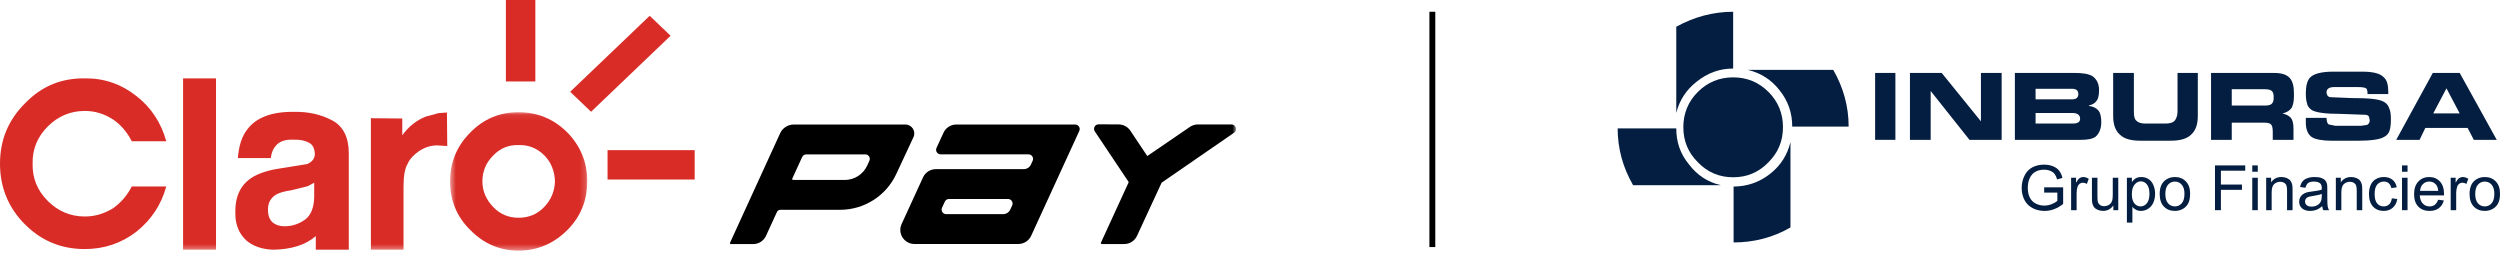
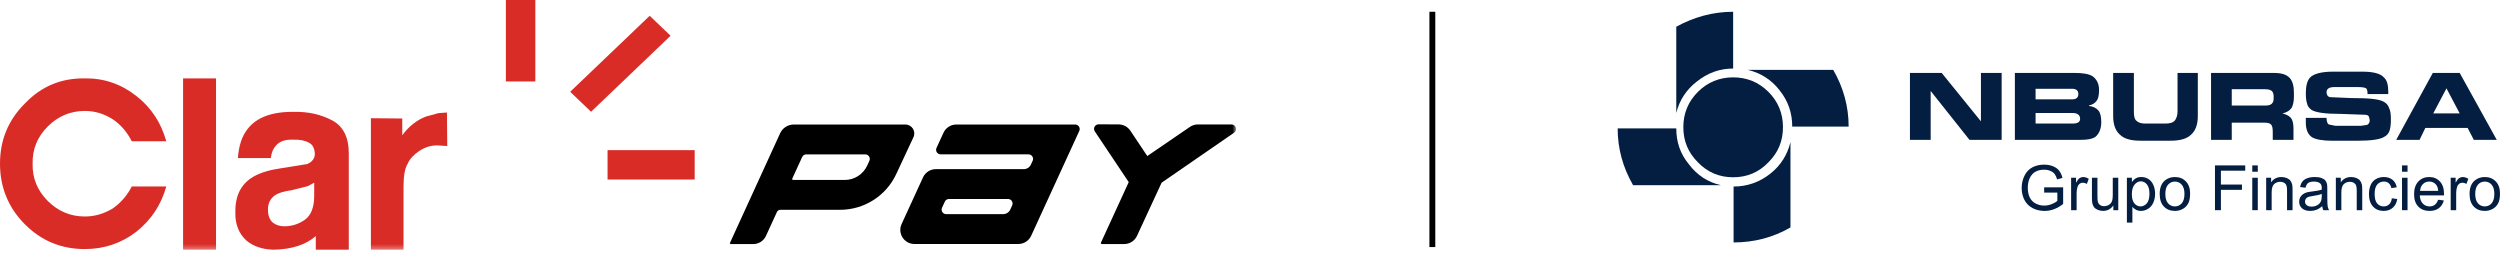
<svg xmlns="http://www.w3.org/2000/svg" width="425" height="43" viewBox="0 0 425 43" fill="none">
  <path fill-rule="evenodd" clip-rule="evenodd" d="M91.008 13.852H86V0H91.008V13.852ZM96.93 15.603L110.446 2.684L114 6.077L100.482 19L96.93 15.603Z" fill="#D92C27" />
  <mask id="mask0_102_950" style="mask-type:alpha" maskUnits="userSpaceOnUse" x="76" y="19" width="24" height="24">
-     <path fill-rule="evenodd" clip-rule="evenodd" d="M76.517 19.073H99.834V42.607H76.517V19.073Z" fill="white" />
-   </mask>
+     </mask>
  <g mask="url(#mask0_102_950)">
    <path fill-rule="evenodd" clip-rule="evenodd" d="M79.965 22.514C82.223 20.204 84.972 19.071 88.151 19.071L88.152 19.073C91.331 19.073 94.128 20.204 96.439 22.514C98.705 24.825 99.834 27.616 99.834 30.842C99.834 34.064 98.705 36.856 96.441 39.114C94.128 41.426 91.327 42.606 88.151 42.606C84.972 42.606 82.223 41.426 79.965 39.114C77.646 36.856 76.515 34.064 76.515 30.842C76.515 27.616 77.646 24.825 79.965 22.514ZM88.151 37.016C89.872 37.016 91.329 36.432 92.51 35.193C93.696 33.954 94.287 32.503 94.342 30.842C94.287 29.071 93.696 27.616 92.56 26.435C91.327 25.2 89.872 24.608 88.151 24.661C86.479 24.608 85.025 25.2 83.845 26.435C82.655 27.616 82.009 29.071 82.009 30.842C82.009 32.503 82.655 33.954 83.845 35.193C85.025 36.432 86.479 37.016 88.151 37.016Z" fill="#D92C27" />
  </g>
  <path fill-rule="evenodd" clip-rule="evenodd" d="M14.427 18.86C16.152 18.86 17.712 19.342 19.22 20.309C20.568 21.224 21.644 22.513 22.4 24.017H28.267C27.405 20.903 25.738 18.32 23.203 16.338C20.622 14.291 17.661 13.272 14.427 13.324C10.392 13.272 7.047 14.667 4.249 17.57C1.397 20.416 0 23.802 0 27.828C0 31.805 1.397 35.302 4.249 38.147C7.047 40.94 10.392 42.34 14.427 42.34C17.661 42.34 20.622 41.37 23.203 39.379C25.738 37.339 27.405 34.816 28.267 31.697H22.4C21.644 33.204 20.568 34.436 19.22 35.407C17.712 36.32 16.152 36.804 14.427 36.804C11.951 36.804 9.851 35.89 8.127 34.169C6.354 32.397 5.49 30.304 5.544 27.828C5.49 25.36 6.354 23.261 8.127 21.493C9.851 19.772 11.951 18.859 14.427 18.859V18.86ZM53.414 33.315C53.414 35.245 52.875 36.587 51.853 37.34C50.778 38.092 49.647 38.467 48.353 38.467C47.545 38.467 46.898 38.252 46.361 37.826C45.826 37.34 45.553 36.646 45.553 35.625C45.553 34.497 45.986 33.686 46.9 33.096C47.442 32.774 48.353 32.506 49.538 32.344L52.34 31.644L53.414 31.059V33.315ZM49.971 19.018C52.394 18.963 54.545 19.451 56.484 20.469V20.471C58.312 21.438 59.292 23.318 59.292 26.004V42.449H53.683V40.136C51.96 41.64 49.536 42.394 46.474 42.449C44.581 42.394 43.024 41.859 41.891 40.89C40.601 39.706 39.956 38.092 40.011 36.111C39.956 33.26 40.978 31.272 43.074 30.035C44.315 29.333 45.929 28.855 47.922 28.579L52.231 27.888C53.089 27.511 53.523 26.916 53.523 26.166C53.469 25.252 53.196 24.607 52.554 24.283C51.91 23.907 50.995 23.691 49.811 23.747C48.405 23.69 47.442 24.072 46.848 24.826C46.474 25.252 46.145 25.901 46.04 26.866H40.439C40.6 24.824 41.087 23.208 42.055 21.973C43.56 19.985 46.2 18.963 49.971 19.018Z" fill="#D92C27" />
  <mask id="mask1_102_950" style="mask-type:alpha" maskUnits="userSpaceOnUse" x="0" y="0" width="211" height="43">
    <path fill-rule="evenodd" clip-rule="evenodd" d="M0 42.607H210.13V0.097H0V42.607Z" fill="white" />
  </mask>
  <g mask="url(#mask1_102_950)">
    <path fill-rule="evenodd" clip-rule="evenodd" d="M31.123 42.447H36.724V13.325H31.123V42.447ZM74.528 19.233L72.37 19.827C70.866 20.419 69.519 21.439 68.385 22.994V20.145L63.053 20.096V42.449H68.599V31.756C68.599 29.927 68.818 28.64 69.305 27.829C69.676 26.974 70.379 26.276 71.244 25.684C72.211 25.039 73.233 24.715 74.314 24.715L76.034 24.825L75.98 19.125L74.528 19.233ZM118.096 25.522V26.993V27.004V30.517H103.284V25.522H118.096Z" fill="#D92C27" />
  </g>
  <mask id="mask2_102_950" style="mask-type:alpha" maskUnits="userSpaceOnUse" x="0" y="0" width="211" height="43">
    <path fill-rule="evenodd" clip-rule="evenodd" d="M0 42.51H210.13V0H0V42.51Z" fill="white" />
  </mask>
  <g mask="url(#mask2_102_950)">
    <path fill-rule="evenodd" clip-rule="evenodd" d="M203.64 21.154H209.353V21.156C210.115 21.156 210.422 22.132 209.794 22.563L197.474 31.059L193.292 40.092C192.901 40.943 192.047 41.489 191.106 41.489L187.309 41.487C187.189 41.487 187.108 41.362 187.158 41.254L191.885 30.96L186.118 22.335C185.774 21.822 186.145 21.134 186.767 21.134L190.169 21.151C190.97 21.153 191.715 21.555 192.158 22.217L195.039 26.528L202.28 21.577C202.681 21.302 203.155 21.154 203.64 21.154ZM173.115 41.478H155.458C153.709 41.478 152.545 39.675 153.272 38.089L156.915 30.151C157.308 29.3 158.161 28.754 159.102 28.754H174.043C174.565 28.754 175.039 28.451 175.255 27.976L175.552 27.331C175.786 26.82 175.412 26.239 174.847 26.239H159.912C159.347 26.239 158.971 25.656 159.207 25.143L160.397 22.561C160.788 21.712 161.64 21.166 162.581 21.166H182.775C183.337 21.166 183.714 21.746 183.479 22.258L175.299 40.081C174.908 40.932 174.054 41.478 173.115 41.478ZM160.852 36.405H170.534C171.054 36.405 171.527 36.103 171.743 35.633L172.069 34.919C172.305 34.408 171.929 33.827 171.364 33.827H161.327C161.022 33.827 160.747 34.002 160.622 34.276L160.146 35.313C159.912 35.824 160.286 36.405 160.851 36.405H160.852ZM143.614 30.592H134.838C134.716 30.592 134.637 30.467 134.687 30.357L136.369 26.693C136.495 26.417 136.77 26.243 137.074 26.243H147.09C147.654 26.243 148.031 26.824 147.795 27.335L147.418 28.156C146.737 29.64 145.251 30.592 143.614 30.592ZM153.908 21.169C155.021 21.169 155.757 22.318 155.288 23.324L152.383 29.541C150.671 33.272 146.931 35.666 142.812 35.666H132.665C132.414 35.666 132.185 35.811 132.08 36.039L130.217 40.096C129.828 40.947 128.973 41.495 128.034 41.495H124.258C124.138 41.495 124.057 41.37 124.107 41.26L132.626 22.649C133.039 21.748 133.945 21.169 134.942 21.169H153.908Z" fill="black" />
  </g>
  <path fill-rule="evenodd" clip-rule="evenodd" d="M294.637 13.15C292.315 13.15 290.29 13.973 288.642 15.619C286.993 17.265 286.167 19.285 286.167 21.605C286.167 23.999 286.993 25.946 288.642 27.592C290.29 29.314 292.315 30.136 294.637 30.136C296.961 30.136 298.984 29.314 300.632 27.592C302.281 25.946 303.106 23.999 303.106 21.605C303.106 19.285 302.281 17.265 300.632 15.619C298.984 13.973 296.961 13.15 294.637 13.15Z" fill="#041E41" />
  <path fill-rule="evenodd" clip-rule="evenodd" d="M294.635 11.653V2C291.188 2 287.964 2.898 284.966 4.544V19.21C285.492 17.041 286.691 15.244 288.414 13.898C290.288 12.402 292.311 11.653 294.635 11.653Z" fill="#041E41" />
  <path fill-rule="evenodd" clip-rule="evenodd" d="M292.538 31.48C290.29 30.956 288.492 29.76 287.14 27.964C285.642 26.168 284.968 24.148 284.968 21.828H275C275 25.27 275.899 28.488 277.624 31.48H292.538Z" fill="#041E41" />
  <path fill-rule="evenodd" clip-rule="evenodd" d="M304.379 24.152C303.853 26.323 302.73 28.119 300.932 29.541C299.133 30.961 297.033 31.711 294.71 31.711V41.214C298.158 41.214 301.381 40.39 304.379 38.669V24.152Z" fill="#041E41" />
  <path fill-rule="evenodd" clip-rule="evenodd" d="M314.271 21.527C314.271 18.085 313.372 14.867 311.647 11.874H297.108C299.357 12.399 301.155 13.595 302.504 15.316C304.003 17.187 304.679 19.208 304.679 21.527H314.271Z" fill="#041E41" />
-   <path fill-rule="evenodd" clip-rule="evenodd" d="M318.77 23.772H322.217V12.398H318.77V23.772Z" fill="#041E41" />
  <path fill-rule="evenodd" clip-rule="evenodd" d="M340.281 12.398H336.758V20.629L330.087 12.398H324.691V23.772H328.215V15.467L334.81 23.772H340.281V12.398Z" fill="#041E41" />
  <path fill-rule="evenodd" clip-rule="evenodd" d="M355.118 18.01V17.935C355.717 17.785 356.091 17.561 356.317 17.262C356.693 16.888 356.84 16.215 356.84 15.316C356.84 14.269 356.467 13.52 355.791 12.997C355.118 12.548 354.069 12.398 352.644 12.398H342.528V23.772H353.769C354.892 23.772 355.717 23.622 356.241 23.248C356.84 22.724 357.216 21.901 357.216 20.778C357.216 19.881 357.066 19.207 356.767 18.834C356.391 18.385 355.867 18.085 355.118 18.01ZM346.049 19.207H352.344C353.169 19.207 353.619 19.582 353.619 20.18C353.619 20.778 353.169 21.004 352.344 21.004H346.049V19.207ZM346.049 16.888V15.091H352.27C352.946 15.091 353.319 15.391 353.319 15.989C353.319 16.588 352.946 16.888 352.27 16.888H346.049Z" fill="#041E41" />
  <path fill-rule="evenodd" clip-rule="evenodd" d="M373.628 12.398H370.181V18.982C370.181 19.657 369.955 20.18 369.731 20.479C369.432 20.854 368.832 21.004 368.156 21.004H364.709C363.96 21.004 363.51 20.854 363.136 20.479C362.834 20.18 362.761 19.657 362.761 18.982V12.398H359.237V19.731C359.237 21.152 359.613 22.201 360.363 22.874C361.112 23.622 362.311 23.922 363.886 23.922H368.982C370.557 23.922 371.756 23.622 372.503 22.874C373.252 22.201 373.628 21.152 373.628 19.731V12.398Z" fill="#041E41" />
  <path fill-rule="evenodd" clip-rule="evenodd" d="M379.398 20.854H384.944C385.469 20.854 385.845 20.929 386.069 21.152C386.293 21.378 386.369 21.826 386.369 22.425V23.772H389.892V21.826C389.892 21.004 389.742 20.33 389.366 19.955C389.067 19.657 388.617 19.432 388.017 19.282C388.767 19.132 389.293 18.758 389.592 18.309C389.816 17.86 389.966 17.262 389.966 16.439V15.765C389.966 14.643 389.742 13.82 389.293 13.296C388.691 12.623 387.794 12.398 386.519 12.398H375.877V23.772H379.398V20.854ZM379.398 17.935V15.167H384.944C385.883 15.167 386.519 15.327 386.519 16.364V16.738C386.519 17.561 386.069 17.935 385.243 17.935H379.398Z" fill="#041E41" />
  <path fill-rule="evenodd" clip-rule="evenodd" d="M399.71 16.67L396.187 16.52C395.961 16.52 395.737 16.37 395.661 16.221C395.587 16.146 395.511 15.921 395.511 15.697C395.511 15.098 395.961 14.8 396.86 14.8H400.757C401.509 14.8 402.032 14.874 402.256 15.024C402.406 15.174 402.482 15.473 402.482 15.996H406.005V15.622C406.005 14.425 405.779 13.601 405.256 13.153C404.656 12.48 403.381 12.18 401.583 12.18H396.637C394.612 12.18 393.265 12.554 392.666 13.228C392.214 13.752 391.99 14.649 391.99 15.847C391.99 16.67 392.064 17.193 392.214 17.642C392.29 18.091 392.59 18.391 392.963 18.689C393.713 19.139 395.288 19.363 397.909 19.363L402.108 19.513C402.406 19.513 402.632 19.663 402.708 19.812L402.856 20.412C402.856 20.784 402.708 21.084 402.406 21.234L401.359 21.384H397.01L395.887 21.158C395.661 21.01 395.511 20.636 395.511 20.038H391.99V20.86C391.99 22.058 392.364 22.88 393.039 23.328C393.639 23.704 394.838 23.928 396.487 23.928H400.757C403.082 23.928 404.656 23.704 405.33 23.254C405.779 23.03 406.079 22.656 406.229 22.208C406.379 21.758 406.455 21.084 406.455 20.336C406.455 19.438 406.379 18.84 406.155 18.391C406.005 17.866 405.629 17.492 405.18 17.268C404.357 16.819 402.558 16.67 399.71 16.67Z" fill="#041E41" />
  <path fill-rule="evenodd" clip-rule="evenodd" d="M418.148 12.398H413.576L407.357 23.772H411.328L412.303 21.751L413.652 19.282L415.9 15.018L418.148 19.282H413.652L412.303 21.751H419.497L420.547 23.772H424.446L418.148 12.398Z" fill="#041E41" />
  <path fill-rule="evenodd" clip-rule="evenodd" d="M347.507 32.741V31.851L350.735 31.845V34.667C350.241 35.063 349.731 35.36 349.203 35.559C348.675 35.758 348.134 35.858 347.581 35.858C346.832 35.858 346.149 35.698 345.539 35.377C344.928 35.058 344.465 34.594 344.154 33.989C343.841 33.383 343.684 32.706 343.684 31.959C343.684 31.218 343.841 30.527 344.152 29.886C344.46 29.242 344.908 28.765 345.489 28.454C346.071 28.143 346.742 27.988 347.503 27.988C348.053 27.988 348.552 28.077 348.997 28.256C349.442 28.433 349.791 28.68 350.044 28.999C350.299 29.318 350.489 29.733 350.623 30.246L349.711 30.495C349.597 30.107 349.456 29.802 349.286 29.581C349.116 29.358 348.872 29.181 348.556 29.049C348.243 28.917 347.892 28.849 347.507 28.849C347.046 28.849 346.646 28.92 346.313 29.06C345.975 29.199 345.704 29.384 345.496 29.613C345.29 29.84 345.131 30.091 345.015 30.366C344.823 30.836 344.724 31.345 344.724 31.896C344.724 32.575 344.841 33.142 345.076 33.599C345.31 34.057 345.65 34.395 346.098 34.616C346.545 34.839 347.02 34.95 347.521 34.95C347.959 34.95 348.386 34.864 348.802 34.697C349.219 34.529 349.532 34.35 349.749 34.16V32.741H347.507Z" fill="#041E41" />
  <path fill-rule="evenodd" clip-rule="evenodd" d="M352.09 35.732V30.22H352.931V31.055C353.146 30.665 353.345 30.407 353.529 30.283C353.71 30.159 353.911 30.094 354.128 30.094C354.444 30.094 354.764 30.196 355.09 30.396L354.768 31.265C354.54 31.128 354.312 31.06 354.081 31.06C353.875 31.06 353.692 31.122 353.529 31.244C353.368 31.368 353.251 31.539 353.182 31.756C353.077 32.088 353.025 32.451 353.025 32.846V35.732H352.09Z" fill="#041E41" />
  <path fill-rule="evenodd" clip-rule="evenodd" d="M359.269 35.729V34.92C358.837 35.544 358.253 35.853 357.517 35.853C357.191 35.853 356.887 35.792 356.605 35.668C356.321 35.544 356.113 35.386 355.976 35.199C355.837 35.008 355.741 34.778 355.685 34.505C355.65 34.322 355.629 34.03 355.629 33.631V30.217H356.564V33.273C356.564 33.762 356.585 34.091 356.623 34.26C356.681 34.507 356.806 34.699 356.996 34.84C357.189 34.981 357.423 35.049 357.705 35.049C357.985 35.049 358.247 34.978 358.495 34.834C358.741 34.69 358.916 34.495 359.016 34.249C359.119 34.001 359.171 33.641 359.171 33.171V30.217H360.106V35.729H359.269Z" fill="#041E41" />
  <path fill-rule="evenodd" clip-rule="evenodd" d="M362.416 33.008C362.416 33.717 362.562 34.241 362.848 34.581C363.137 34.919 363.486 35.089 363.895 35.089C364.309 35.089 364.667 34.915 364.962 34.562C365.26 34.21 365.407 33.667 365.407 32.93C365.407 32.226 365.262 31.702 364.973 31.35C364.683 31.002 364.338 30.826 363.938 30.826C363.537 30.826 363.184 31.012 362.877 31.384C362.571 31.757 362.416 32.298 362.416 33.008ZM361.571 37.844V30.22H362.423V30.936C362.622 30.657 362.85 30.446 363.105 30.305C363.356 30.165 363.662 30.094 364.023 30.094C364.495 30.094 364.911 30.217 365.271 30.457C365.633 30.7 365.904 31.042 366.087 31.484C366.273 31.924 366.365 32.408 366.365 32.935C366.365 33.498 366.264 34.008 366.061 34.459C365.857 34.91 365.562 35.257 365.175 35.497C364.788 35.737 364.383 35.856 363.955 35.856C363.645 35.856 363.365 35.792 363.117 35.66C362.868 35.529 362.667 35.363 362.506 35.162V37.844H361.571Z" fill="#041E41" />
  <path fill-rule="evenodd" clip-rule="evenodd" d="M368.108 32.975C368.108 33.683 368.262 34.21 368.571 34.562C368.88 34.914 369.269 35.089 369.737 35.089C370.202 35.089 370.589 34.913 370.898 34.56C371.204 34.207 371.358 33.669 371.358 32.946C371.358 32.263 371.204 31.747 370.893 31.395C370.582 31.044 370.197 30.868 369.737 30.868C369.269 30.868 368.88 31.044 368.571 31.393C368.262 31.742 368.108 32.271 368.108 32.975ZM367.146 32.975C367.146 31.955 367.43 31.199 368.001 30.707C368.475 30.3 369.054 30.094 369.737 30.094C370.497 30.094 371.117 30.342 371.598 30.84C372.081 31.337 372.32 32.022 372.32 32.898C372.32 33.609 372.213 34.167 372 34.572C371.788 34.979 371.477 35.295 371.072 35.521C370.663 35.745 370.22 35.856 369.737 35.856C368.965 35.856 368.338 35.611 367.862 35.115C367.385 34.62 367.146 33.907 367.146 32.975Z" fill="#041E41" />
  <path fill-rule="evenodd" clip-rule="evenodd" d="M376.546 35.729V28.119H381.689V29.017H377.555V31.374H381.132V32.272H377.555V35.729H376.546Z" fill="#041E41" />
  <path fill-rule="evenodd" clip-rule="evenodd" d="M382.886 35.729H383.824V30.217H382.886V35.729ZM382.886 29.195H383.824V28.119H382.886V29.195Z" fill="#041E41" />
  <path fill-rule="evenodd" clip-rule="evenodd" d="M385.248 35.732V30.22H386.089V31.003C386.496 30.397 387.08 30.094 387.847 30.094C388.18 30.094 388.485 30.155 388.764 30.273C389.044 30.394 389.252 30.55 389.391 30.746C389.529 30.937 389.625 31.168 389.684 31.434C389.717 31.608 389.735 31.911 389.735 32.343V35.732H388.798V32.379C388.798 32 388.762 31.714 388.688 31.524C388.617 31.337 388.487 31.186 388.301 31.075C388.115 30.962 387.898 30.903 387.65 30.903C387.25 30.903 386.907 31.032 386.617 31.284C386.326 31.537 386.183 32.014 386.183 32.722V35.732H385.248Z" fill="#041E41" />
  <path fill-rule="evenodd" clip-rule="evenodd" d="M394.698 32.965C394.355 33.104 393.848 33.222 393.168 33.319C392.783 33.375 392.51 33.436 392.351 33.505C392.192 33.575 392.067 33.675 391.984 33.81C391.895 33.942 391.852 34.089 391.852 34.254C391.852 34.504 391.948 34.71 392.136 34.878C392.324 35.042 392.602 35.124 392.964 35.124C393.324 35.124 393.646 35.047 393.926 34.889C394.206 34.731 394.414 34.515 394.546 34.242C394.646 34.031 394.698 33.72 394.698 33.309V32.965ZM394.774 35.052C394.427 35.347 394.094 35.553 393.774 35.676C393.452 35.797 393.107 35.856 392.74 35.856C392.132 35.856 391.669 35.71 391.342 35.414C391.018 35.118 390.854 34.739 390.854 34.28C390.854 34.009 390.915 33.762 391.038 33.54C391.161 33.315 391.322 33.136 391.521 33.003C391.722 32.867 391.946 32.764 392.197 32.696C392.378 32.648 392.655 32.599 393.027 32.556C393.783 32.465 394.34 32.359 394.698 32.233C394.7 32.106 394.702 32.024 394.702 31.99C394.702 31.61 394.613 31.34 394.436 31.186C394.199 30.973 393.841 30.868 393.371 30.868C392.93 30.868 392.606 30.945 392.394 31.098C392.186 31.253 392.031 31.526 391.931 31.918L391.016 31.792C391.098 31.402 391.235 31.086 391.425 30.845C391.615 30.605 391.892 30.418 392.253 30.289C392.613 30.16 393.029 30.094 393.505 30.094C393.977 30.094 394.36 30.15 394.653 30.26C394.948 30.373 395.165 30.51 395.306 30.68C395.443 30.847 395.541 31.058 395.597 31.314C395.626 31.474 395.642 31.761 395.642 32.177V33.422C395.642 34.292 395.662 34.843 395.702 35.069C395.742 35.3 395.821 35.522 395.939 35.732H394.962C394.866 35.541 394.801 35.313 394.774 35.052Z" fill="#041E41" />
  <path fill-rule="evenodd" clip-rule="evenodd" d="M397.094 35.732V30.22H397.935V31.003C398.342 30.397 398.928 30.094 399.693 30.094C400.027 30.094 400.331 30.155 400.61 30.273C400.89 30.394 401.098 30.55 401.237 30.746C401.375 30.937 401.472 31.168 401.53 31.434C401.563 31.608 401.581 31.911 401.581 32.343V35.732H400.644V32.379C400.644 32 400.608 31.714 400.534 31.524C400.463 31.337 400.333 31.186 400.147 31.075C399.962 30.962 399.745 30.903 399.496 30.903C399.096 30.903 398.754 31.032 398.463 31.284C398.174 31.537 398.029 32.014 398.029 32.722V35.732H397.094Z" fill="#041E41" />
  <path fill-rule="evenodd" clip-rule="evenodd" d="M406.616 33.712L407.535 33.833C407.435 34.467 407.177 34.962 406.763 35.32C406.35 35.678 405.84 35.856 405.236 35.856C404.482 35.856 403.873 35.611 403.415 35.118C402.956 34.625 402.726 33.919 402.726 32.996C402.726 32.401 402.824 31.881 403.021 31.434C403.22 30.987 403.52 30.652 403.925 30.43C404.327 30.205 404.768 30.094 405.242 30.094C405.842 30.094 406.334 30.247 406.712 30.551C407.095 30.852 407.338 31.282 407.448 31.84L406.538 31.979C406.45 31.61 406.298 31.331 406.079 31.144C405.857 30.957 405.591 30.863 405.278 30.863C404.808 30.863 404.424 31.032 404.128 31.369C403.835 31.706 403.688 32.24 403.688 32.97C403.688 33.71 403.828 34.249 404.115 34.586C404.399 34.921 404.77 35.089 405.227 35.089C405.596 35.089 405.9 34.976 406.146 34.75C406.394 34.526 406.549 34.181 406.616 33.712Z" fill="#041E41" />
  <path fill-rule="evenodd" clip-rule="evenodd" d="M408.343 35.729H409.281V30.217H408.343V35.729ZM408.343 29.195H409.281V28.119H408.343V29.195Z" fill="#041E41" />
  <path fill-rule="evenodd" clip-rule="evenodd" d="M411.413 32.446H414.495C414.455 31.984 414.337 31.634 414.142 31.404C413.844 31.044 413.457 30.863 412.983 30.863C412.554 30.863 412.191 31.007 411.898 31.294C411.605 31.581 411.444 31.965 411.413 32.446ZM414.484 33.957L415.453 34.076C415.298 34.641 415.017 35.079 414.605 35.391C414.193 35.701 413.665 35.856 413.023 35.856C412.216 35.856 411.576 35.608 411.104 35.113C410.63 34.616 410.393 33.92 410.393 33.024C410.393 32.095 410.634 31.376 411.111 30.863C411.589 30.35 412.209 30.094 412.972 30.094C413.712 30.094 414.314 30.346 414.782 30.847C415.251 31.348 415.484 32.057 415.484 32.965C415.484 33.022 415.482 33.104 415.48 33.216H411.361C411.395 33.822 411.567 34.284 411.876 34.605C412.184 34.928 412.569 35.089 413.03 35.089C413.372 35.089 413.665 34.999 413.909 34.818C414.151 34.639 414.343 34.352 414.484 33.957Z" fill="#041E41" />
  <path fill-rule="evenodd" clip-rule="evenodd" d="M416.616 35.732V30.22H417.457V31.055C417.672 30.665 417.871 30.407 418.054 30.283C418.233 30.159 418.434 30.094 418.654 30.094C418.969 30.094 419.289 30.196 419.616 30.396L419.291 31.265C419.065 31.128 418.835 31.06 418.607 31.06C418.401 31.06 418.217 31.122 418.054 31.244C417.891 31.368 417.777 31.539 417.707 31.756C417.602 32.088 417.551 32.451 417.551 32.846V35.732H416.616Z" fill="#041E41" />
  <path fill-rule="evenodd" clip-rule="evenodd" d="M420.788 32.975C420.788 33.683 420.942 34.21 421.251 34.562C421.559 34.914 421.949 35.089 422.416 35.089C422.879 35.089 423.269 34.913 423.577 34.56C423.884 34.207 424.038 33.669 424.038 32.946C424.038 32.263 423.884 31.747 423.573 31.395C423.262 31.044 422.877 30.868 422.416 30.868C421.949 30.868 421.559 31.044 421.251 31.393C420.942 31.742 420.788 32.271 420.788 32.975ZM419.826 32.975C419.826 31.955 420.11 31.199 420.68 30.707C421.154 30.3 421.732 30.094 422.416 30.094C423.175 30.094 423.796 30.342 424.277 30.84C424.761 31.337 425 32.022 425 32.898C425 33.609 424.895 34.167 424.68 34.572C424.468 34.979 424.157 35.295 423.749 35.521C423.342 35.745 422.899 35.856 422.416 35.856C421.644 35.856 421.02 35.611 420.542 35.115C420.065 34.62 419.826 33.907 419.826 32.975Z" fill="#041E41" />
  <line x1="243.5" y1="2" x2="243.5" y2="42" stroke="black" />
</svg>